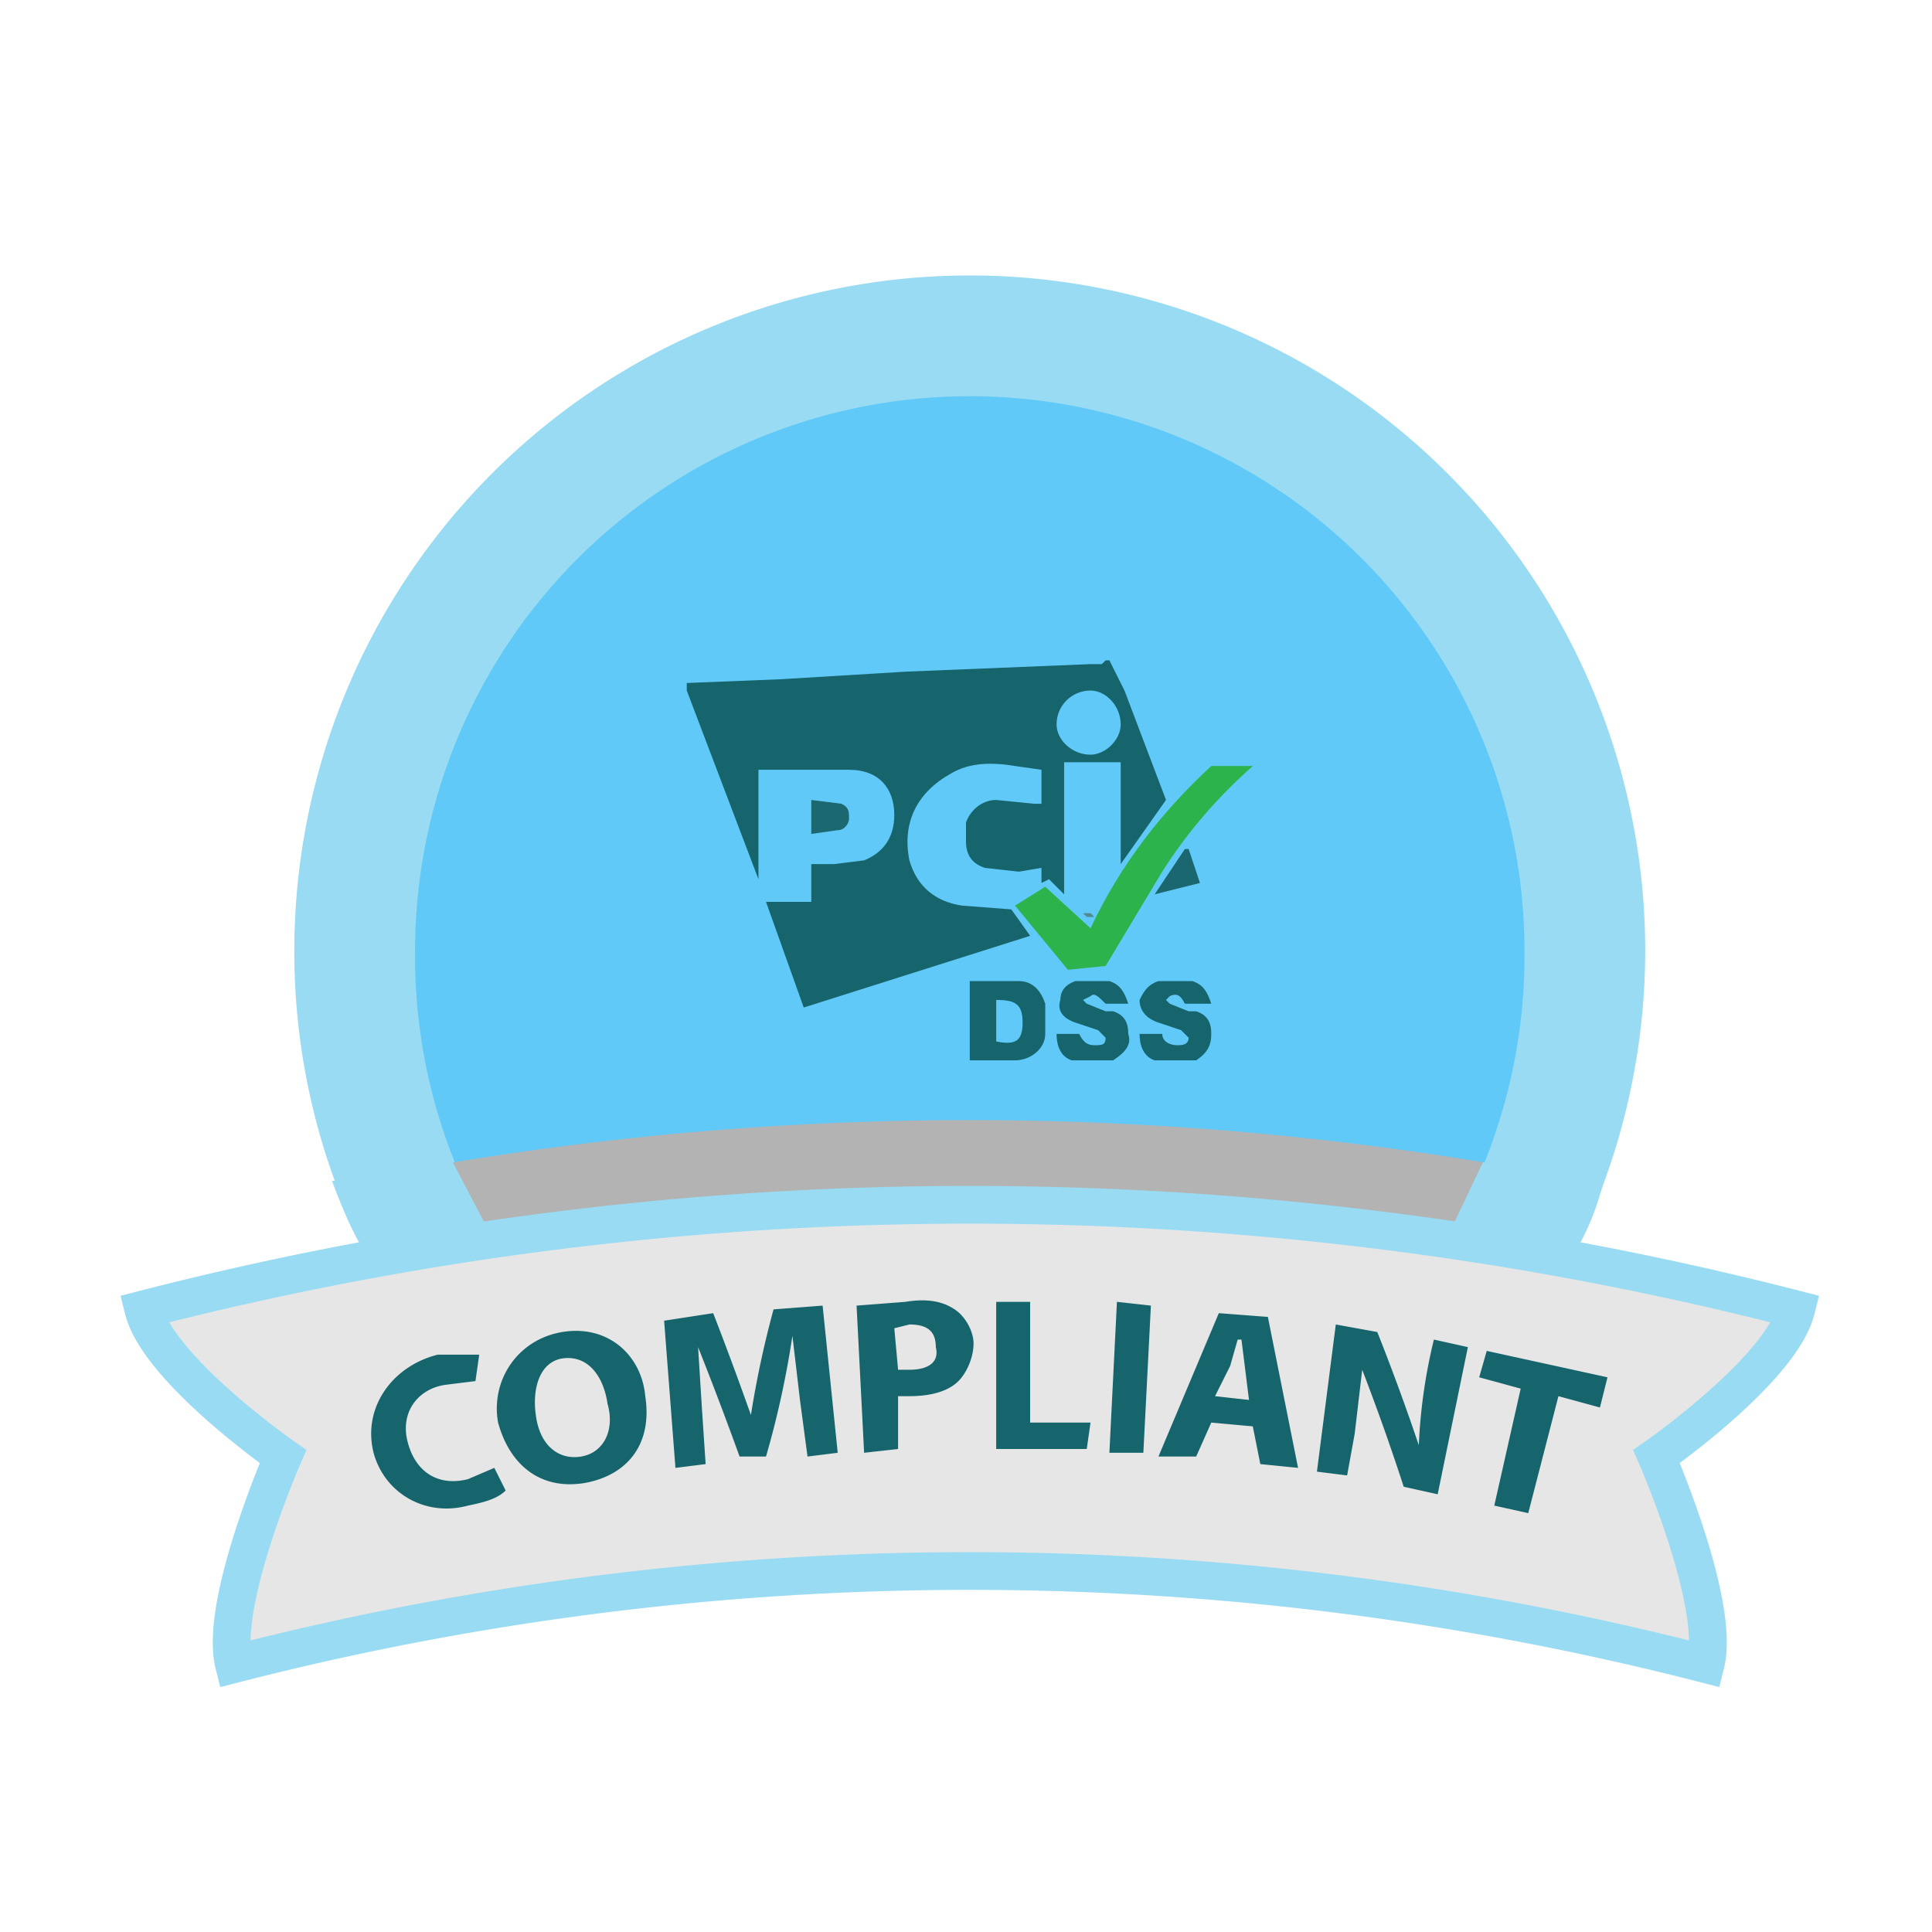
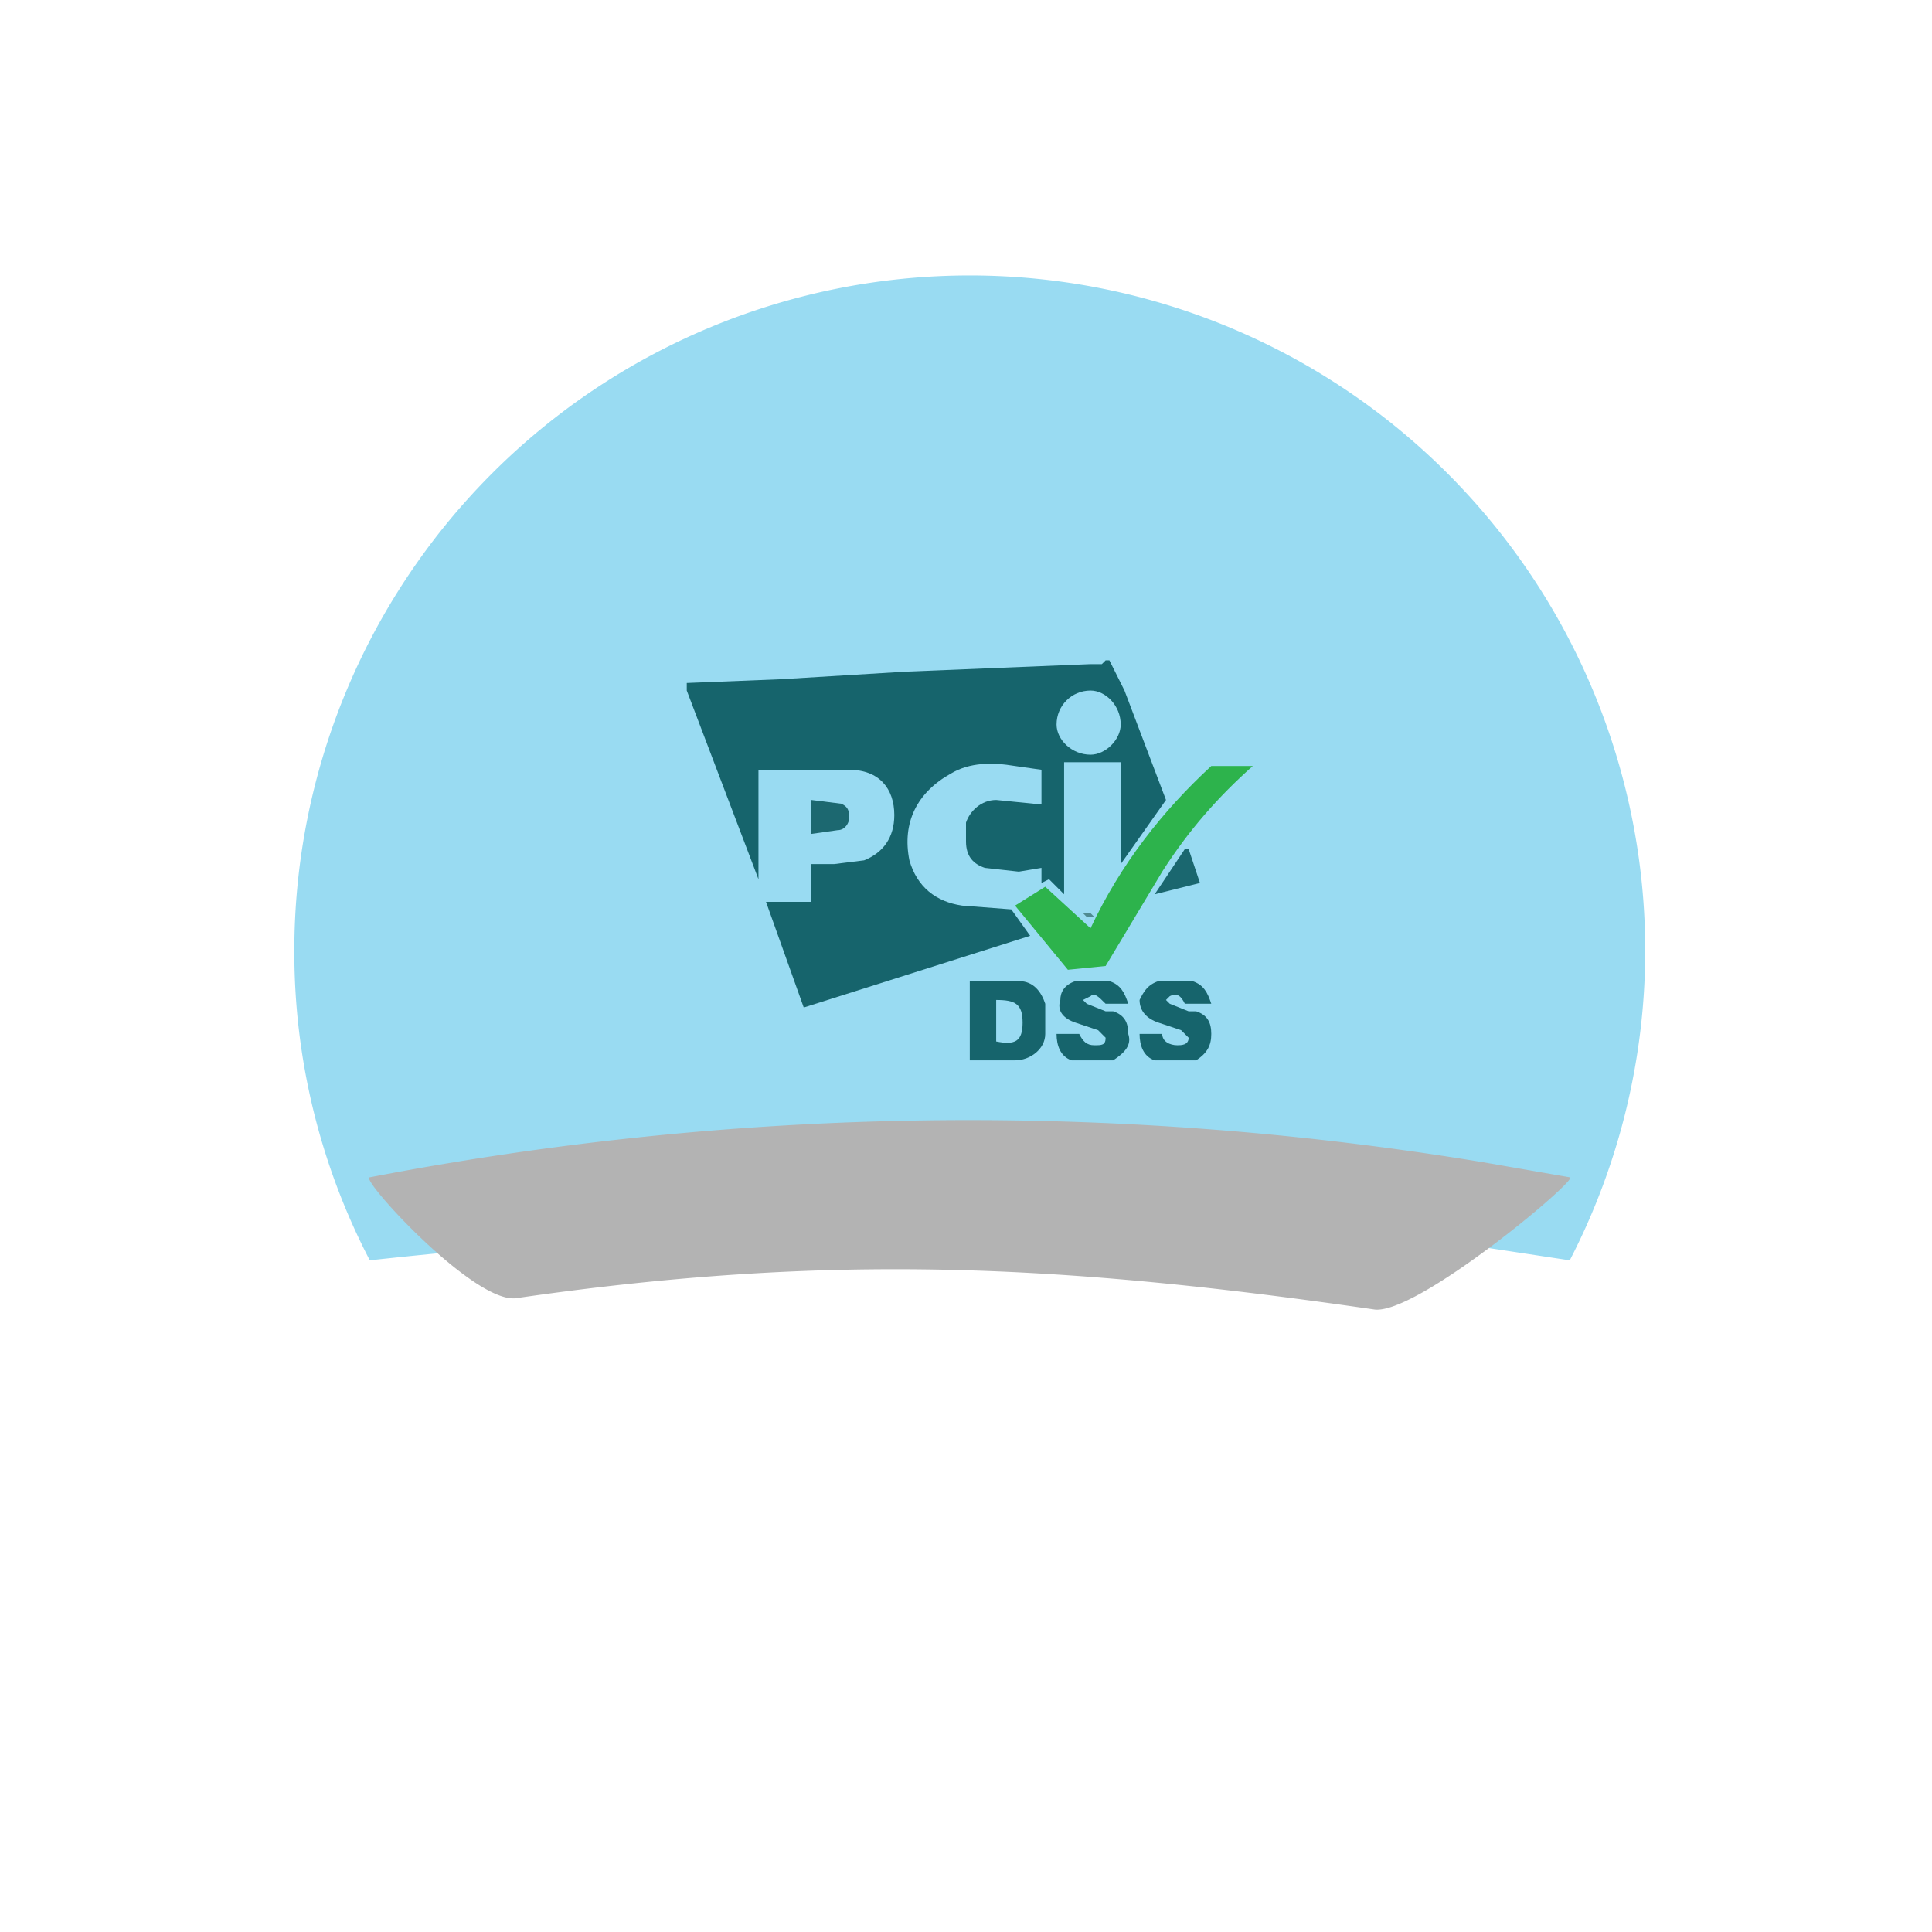
<svg xmlns="http://www.w3.org/2000/svg" version="1" width="512" height="512">
  <path fill="#99DBF2" d="M436 252a179 179 0 0 1-20 82l-33-5a1565 1565 0 0 0-285 5 177 177 0 0 1-20-82 179 179 0 1 1 358 0z" />
-   <path fill="#61C9F7" d="M404 252a147 147 0 0 1-21 77c-84-12-168-12-252 0a146 146 0 0 1-21-77 147 147 0 1 1 294 0z" />
  <path fill="#B3B3B3" d="M364 347c-83-12-144-15-227-3-11 2-42-32-39-32a838 838 0 0 1 295-4l23 4c3 0-41 37-52 35z" />
  <g fill="#99DBF2">
-     <path d="M120 308l11 21c-7 1-3 14-10 15-4 1-20-10-23-10-4-6-7-13-10-21a662 662 0 0 1 32-5zM425 313c-2 8-5 15-9 21-5-1-31 31-37 30-5-1 9-34 4-35l10-21a829 829 0 0 1 32 5z" />
-   </g>
-   <path fill="#E6E6E6" stroke="#99DBF2" stroke-width="10" stroke-miterlimit="10" d="M476 347c-4 16-37 39-37 39s17 39 13 55a783 783 0 0 0-390 0c-4-16 13-55 13-55s-33-23-37-39a879 879 0 0 1 438 0z" />
+     </g>
  <g fill="#16646C">
-     <path d="M134 395c-2 2-5 3-10 4-11 3-22-3-25-14-3-12 5-23 17-26h11l-1 7-8 1c-7 1-12 7-10 15s8 12 16 10l7-3 3 6zM171 370c2 13-5 21-16 23-12 2-20-5-23-16-2-11 5-22 17-24s21 6 22 17zm-29 5c1 8 6 12 12 11s9-7 7-14c-1-7-5-13-12-12-6 1-8 8-7 15zM212 371l-2-17a246 246 0 0 1-7 32h-7a990 990 0 0 0-11-29l1 16 1 15-8 1-3-39 13-2a948 948 0 0 1 10 27 261 261 0 0 1 6-28l13-1 4 39-8 1-2-15zM227 346l13-1c6-1 10 0 13 2s5 6 5 9c0 4-2 8-4 10-3 3-8 4-13 4h-3v14l-9 1-2-39zm11 17h3c5 0 8-2 7-6 0-4-2-6-7-6l-4 1 1 11zM264 345h9v32h16l-1 7h-24v-39zM305 346l-2 39h-9l2-40 9 1zM321 377l-4 9h-10l16-38 13 1 8 40-10-1-2-10-11-1zm10-6l-1-8-1-8h-1l-2 7-4 8 9 1zM349 390l5-39 11 2a615 615 0 0 1 11 30 143 143 0 0 1 4-28l9 2-8 39-9-2a616 616 0 0 0-11-31l-2 17-2 11-8-1zM403 368l-11-3 2-7 32 7-2 8-11-3-8 31-9-2 7-31z" />
-   </g>
+     </g>
  <path fill="none" d="M294 175h38v28h-11c-13 12-24 26-32 43l-12-11-8 5 14 17 10-1 15-25c7-11 15-20 24-28v92H182V182v1l19 50v-14-15h24c8 0 12 5 12 12 0 6-3 10-8 12l-8 1h-6v10h-12l10 28 60-19-5-7-13-1c-7-1-12-5-14-12-2-10 2-18 11-23 5-3 11-3 17-2l7 1v9h-2l-10-1c-4 0-7 3-8 6v5c0 4 2 6 5 7l9 1 6-1v4l2-1 4 4v-35h14v27l13-17-11-29-4-8zm-37 106h12c4 0 8-3 8-7v-8c-1-3-3-6-7-6h-13v21zm42-15c-1-3-2-5-5-6h-9c-3 1-4 3-4 5-1 3 1 5 4 6l6 2 2 2c0 2-1 2-3 2s-3-1-4-3h-6c0 3 1 6 4 7h11c3-2 5-4 4-7 0-3-1-5-4-6h-2l-5-2-1-1 2-1c1-1 2 0 4 2h6zm3 8c0 3 1 6 4 7h11c3-2 4-4 4-7s-1-5-4-6h-2l-5-2-1-1 1-1c2-1 3 0 4 2h7c-1-3-2-5-5-6h-9c-3 1-4 3-5 5 0 3 2 5 5 6l6 2 2 2c0 2-2 2-3 2-2 0-4-1-4-3h-6zm-87-53l7-1c2 0 3-2 3-3 0-2 0-3-2-4l-8-1v9zm99 4l-8 12 12-3-3-9h-1zm-24 18l-1-1h-2l1 1h2z" />
  <path fill="#16646C" d="M294 175l4 8 11 29-12 17v-27h-15v35l-4-4-2 1v-4l-6 1-9-1c-3-1-5-3-5-7v-5c1-3 4-6 8-6l10 1h2v-9l-7-1c-6-1-12-1-17 2-9 5-13 13-11 23 2 7 7 11 14 12l13 1 5 7-60 19-10-28h12v-10h6l8-1c5-2 8-6 8-12 0-7-4-12-12-12h-23-1v29l-19-50v-1-1l25-1 33-2 49-2h3l1-1h1zm-14 17c0 4 4 8 9 8 4 0 8-4 8-8 0-5-4-9-8-9-5 0-9 4-9 9z" />
  <path fill="#2DB34C" d="M332 203c-9 8-17 17-24 28l-15 25-10 1-14-17 8-5 12 11c8-17 19-31 32-43h11zm-40 39h4-4z" />
  <path fill="#16646C" d="M257 281v-20-1h13c4 0 6 3 7 6v8c0 4-4 7-8 7h-12zm7-16v11c5 1 7 0 7-5s-2-6-7-6zM299 266h-6c-2-2-3-3-4-2l-2 1 1 1 5 2h2c3 1 4 3 4 6 1 3-1 5-4 7h-11c-3-1-4-4-4-7h6c1 2 2 3 4 3s3 0 3-2l-2-2-6-2c-3-1-5-3-4-6 0-2 1-4 4-5h9c3 1 4 3 5 6zM302 274h6c0 2 2 3 4 3 1 0 3 0 3-2l-2-2-6-2c-3-1-5-3-5-6 1-2 2-4 5-5h9c3 1 4 3 5 6h-7c-1-2-2-3-4-2l-1 1 1 1 5 2h2c3 1 4 3 4 6s-1 5-4 7h-11c-3-1-4-4-4-7z" />
  <path fill="#1C6870" d="M215 221v-9l8 1c2 1 2 2 2 4 0 1-1 3-3 3l-7 1z" />
  <path fill="#1A676F" d="M314 225h1l3 9-12 3 8-12z" />
  <path fill="#508B91" d="M290 243h-2l-1-1h2l1 1z" />
  <path fill="none" d="M280 192c0-5 4-9 9-9 4 0 8 4 8 9 0 4-4 8-8 8-5 0-9-4-9-8z" />
  <path fill="#43BB5F" d="M292 242h4-4z" />
-   <path fill="none" d="M264 265c5 0 7 1 7 6s-2 6-7 5v-11zM284 282v-2l2 1v1h-2z" />
</svg>